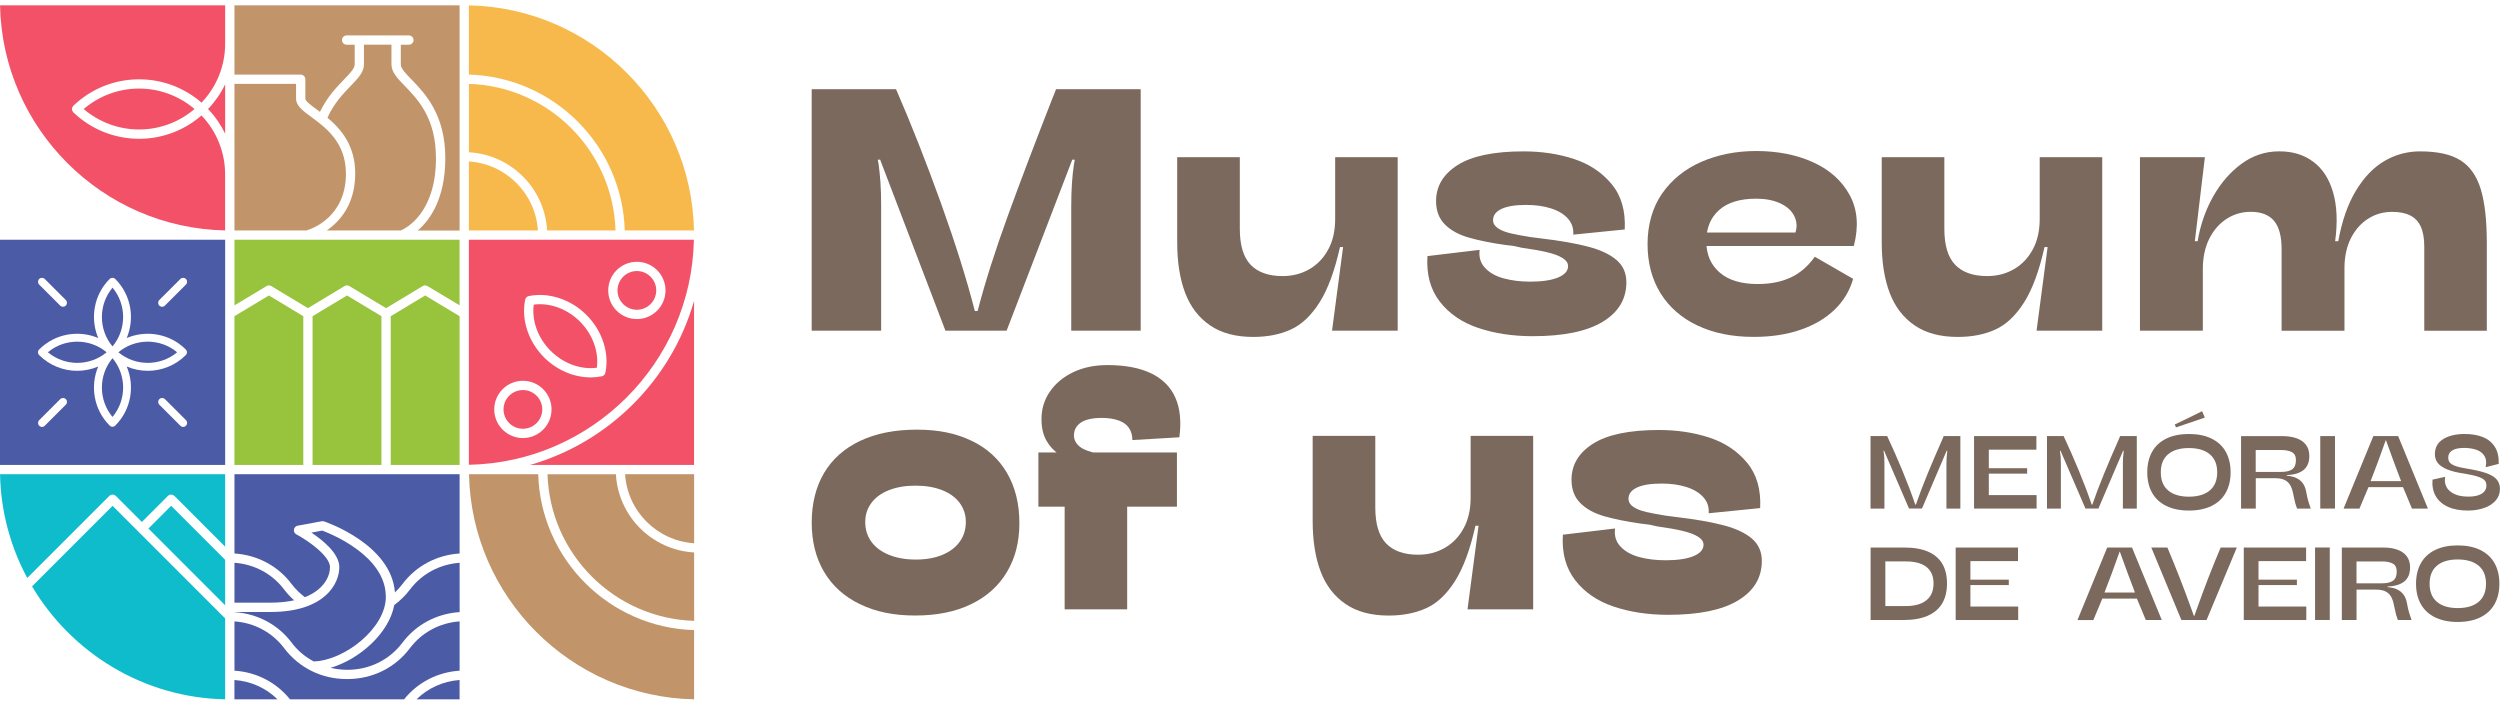
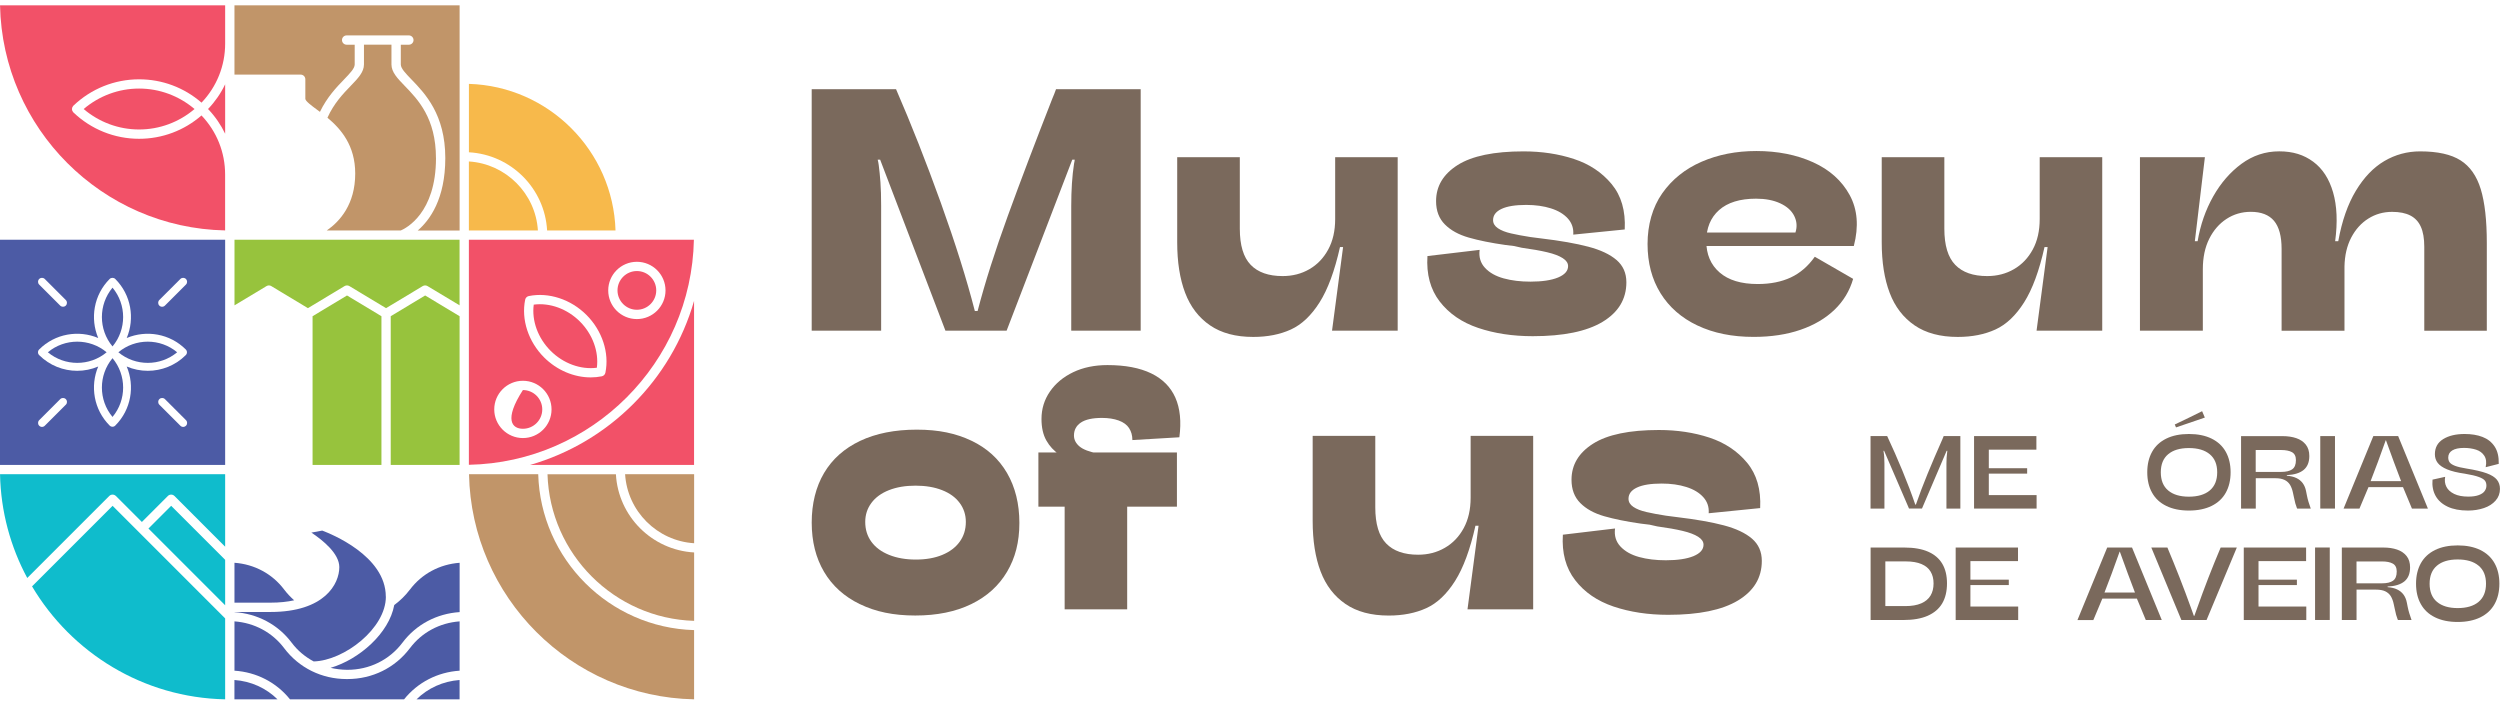
<svg xmlns="http://www.w3.org/2000/svg" width="149" height="42" viewBox="0 0 149 42" fill="none">
  <g clip-path="url(#clip0_640_916)">
    <path d="M25.983 9.421C25.983 7.045 24.91 5.933 24.125 5.122C23.682 4.663 23.331 4.299 23.331 3.84V2.663H21.692V3.84C21.692 4.299 21.341 4.663 20.898 5.122C20.451 5.586 19.901 6.159 19.516 7.016C20.322 7.687 21.171 8.669 21.171 10.342C21.171 12.173 20.26 13.194 19.476 13.735H23.888C24.189 13.608 25.985 12.712 25.985 9.419L25.983 9.421Z" fill="#C19569" />
-     <path d="M20.616 10.344C20.616 8.496 19.427 7.619 18.56 6.978C18.048 6.6 17.645 6.301 17.645 5.885V5H13.974V13.737H18.256C18.524 13.66 20.618 12.982 20.618 10.344H20.616Z" fill="#C19569" />
    <path d="M17.921 4.447C18.073 4.447 18.198 4.571 18.198 4.725V5.887C18.198 6.026 18.581 6.307 18.89 6.534C18.948 6.577 19.007 6.621 19.069 6.667C19.491 5.789 20.067 5.189 20.501 4.74C20.857 4.37 21.14 4.079 21.14 3.842V2.665H20.661C20.508 2.665 20.383 2.542 20.383 2.388C20.383 2.233 20.506 2.11 20.661 2.11H24.368C24.52 2.11 24.646 2.233 24.646 2.388C24.646 2.542 24.522 2.665 24.368 2.665H23.888V3.842C23.888 4.077 24.17 4.37 24.528 4.74C25.33 5.571 26.54 6.823 26.54 9.423C26.54 11.851 25.623 13.117 24.896 13.739H27.393V0.318H13.974V4.447H17.922H17.921Z" fill="#C19569" />
    <path d="M6.706 24.85C7.55 23.838 7.55 22.357 6.706 21.347C5.862 22.358 5.862 23.84 6.706 24.85Z" fill="#4C5BA5" />
    <path d="M10.558 20.996C9.548 20.152 8.064 20.152 7.055 20.996C8.066 21.838 9.548 21.838 10.558 20.996Z" fill="#4C5BA5" />
    <path d="M0 14.29V27.71H13.419V14.29H0ZM2.335 16.628C2.428 16.535 2.576 16.535 2.669 16.628L3.921 17.88C4.014 17.973 4.014 18.121 3.921 18.214C3.875 18.26 3.815 18.283 3.756 18.283C3.696 18.283 3.634 18.26 3.588 18.214L2.335 16.961C2.243 16.869 2.243 16.72 2.335 16.628ZM3.921 24.122L2.669 25.374C2.623 25.42 2.563 25.444 2.503 25.444C2.443 25.444 2.382 25.42 2.337 25.374C2.245 25.282 2.245 25.133 2.337 25.041L3.59 23.788C3.682 23.696 3.831 23.696 3.923 23.788C4.016 23.881 4.016 24.029 3.923 24.122H3.921ZM6.872 25.364C6.827 25.409 6.767 25.434 6.704 25.434C6.64 25.434 6.581 25.409 6.536 25.364C5.586 24.415 5.361 23.012 5.854 21.844C5.455 22.014 5.027 22.1 4.602 22.1C3.781 22.1 2.96 21.788 2.334 21.164C2.289 21.119 2.264 21.06 2.264 20.996C2.264 20.933 2.289 20.873 2.334 20.828C3.284 19.878 4.686 19.653 5.854 20.146C5.361 18.979 5.586 17.576 6.536 16.626C6.625 16.537 6.781 16.537 6.87 16.626C7.82 17.576 8.045 18.979 7.552 20.146C8.719 19.653 10.122 19.878 11.072 20.828C11.117 20.873 11.142 20.933 11.142 20.996C11.142 21.06 11.117 21.119 11.072 21.164C10.448 21.788 9.625 22.1 8.804 22.1C8.376 22.1 7.951 22.014 7.552 21.844C8.045 23.012 7.82 24.415 6.87 25.364H6.872ZM11.082 25.374C11.036 25.42 10.976 25.444 10.916 25.444C10.857 25.444 10.795 25.42 10.751 25.374L9.498 24.122C9.405 24.029 9.405 23.881 9.498 23.788C9.59 23.696 9.739 23.696 9.831 23.788L11.084 25.041C11.176 25.133 11.176 25.282 11.084 25.374H11.082ZM11.082 16.961L9.829 18.214C9.783 18.26 9.723 18.283 9.662 18.283C9.6 18.283 9.54 18.26 9.496 18.214C9.404 18.121 9.404 17.973 9.496 17.88L10.749 16.628C10.841 16.535 10.989 16.535 11.082 16.628C11.174 16.72 11.174 16.869 11.082 16.961Z" fill="#4C5BA5" />
    <path d="M2.852 20.996C3.864 21.838 5.346 21.838 6.355 20.996C5.346 20.152 3.862 20.152 2.852 20.996Z" fill="#4C5BA5" />
    <path d="M6.706 17.144C5.862 18.156 5.862 19.638 6.706 20.647C7.55 19.636 7.55 18.154 6.706 17.144Z" fill="#4C5BA5" />
    <path d="M37.958 18.462C38.593 18.462 39.112 17.944 39.112 17.308C39.112 16.672 38.593 16.154 37.958 16.154C37.322 16.154 36.803 16.672 36.803 17.308C36.803 17.944 37.322 18.462 37.958 18.462Z" fill="#F25168" />
    <path d="M32.344 14.29H27.945V27.702C35.277 27.555 41.21 21.622 41.356 14.29H32.344ZM31.165 26.108C30.224 26.108 29.457 25.343 29.457 24.401C29.457 23.459 30.223 22.694 31.165 22.694C32.107 22.694 32.872 23.459 32.872 24.401C32.872 25.343 32.107 26.108 31.165 26.108ZM36.082 22.212C36.061 22.32 35.974 22.407 35.867 22.428C35.649 22.472 35.427 22.493 35.204 22.493C34.211 22.493 33.192 22.066 32.427 21.301C31.49 20.364 31.057 19.046 31.3 17.861C31.321 17.753 31.408 17.666 31.515 17.645C32.701 17.404 34.019 17.836 34.955 18.772C35.892 19.709 36.325 21.027 36.082 22.212ZM39.665 17.31C39.665 18.25 38.9 19.017 37.957 19.017C37.015 19.017 36.25 18.252 36.25 17.31C36.25 16.368 37.015 15.603 37.957 15.603C38.9 15.603 39.665 16.368 39.665 17.31Z" fill="#F25168" />
    <path d="M31.593 27.71H41.366V17.936C40.016 22.644 36.3 26.359 31.593 27.71Z" fill="#F25168" />
-     <path d="M31.165 23.247C30.529 23.247 30.011 23.765 30.011 24.401C30.011 25.037 30.529 25.555 31.165 25.555C31.801 25.555 32.319 25.037 32.319 24.401C32.319 23.765 31.801 23.247 31.165 23.247Z" fill="#F25168" />
+     <path d="M31.165 23.247C30.011 25.037 30.529 25.555 31.165 25.555C31.801 25.555 32.319 25.037 32.319 24.401C32.319 23.765 31.801 23.247 31.165 23.247Z" fill="#F25168" />
    <path d="M31.811 18.156C31.683 19.112 32.059 20.15 32.818 20.909C33.576 21.667 34.614 22.043 35.572 21.917C35.699 20.961 35.321 19.923 34.564 19.164C33.807 18.406 32.764 18.029 31.811 18.156Z" fill="#F25168" />
    <path d="M10.201 30.147L8.847 31.502L13.419 36.075V33.365L10.201 30.147Z" fill="#0FBCCC" />
    <path d="M6.71 30.147L1.91 34.947C4.253 38.9 8.525 41.582 13.419 41.68V36.857L6.71 30.147Z" fill="#0FBCCC" />
    <path d="M6.906 29.559L8.456 31.109L10.005 29.559C10.113 29.452 10.288 29.452 10.396 29.559L13.419 32.583V28.263H0.002C0.046 30.496 0.63 32.598 1.624 34.448L6.513 29.559C6.621 29.452 6.796 29.452 6.904 29.559H6.906Z" fill="#0FBCCC" />
    <path d="M24.43 35.14C24.164 35.495 23.848 35.799 23.497 36.061C23.189 37.743 21.412 39.3 19.703 39.803C20.019 39.876 20.347 39.917 20.682 39.921H20.703C22.019 39.921 23.214 39.331 23.989 38.3C24.802 37.217 26.033 36.57 27.394 36.481V33.542C26.209 33.629 25.139 34.198 24.432 35.14H24.43Z" fill="#4C5BA5" />
    <path d="M13.972 41.682H16.541C15.857 41.006 14.957 40.599 13.972 40.528V41.682Z" fill="#4C5BA5" />
    <path d="M22.994 35.558C22.994 33.124 19.711 31.812 19.204 31.623L18.558 31.743C19.244 32.2 20.223 32.992 20.223 33.801C20.223 34.793 19.358 36.474 16.115 36.474H13.976V36.483C15.336 36.572 16.568 37.219 17.381 38.302C17.738 38.778 18.188 39.15 18.697 39.422C20.522 39.368 22.998 37.452 22.998 35.56L22.994 35.558Z" fill="#4C5BA5" />
    <path d="M16.113 35.919C16.662 35.919 17.131 35.867 17.531 35.778C17.316 35.583 17.113 35.373 16.936 35.138C16.227 34.196 15.159 33.627 13.974 33.541V35.919H16.113Z" fill="#4C5BA5" />
    <path d="M27.391 41.682V40.528C26.407 40.601 25.505 41.008 24.823 41.682H27.391Z" fill="#4C5BA5" />
    <path d="M24.43 38.632C23.549 39.803 22.193 40.472 20.705 40.472C20.69 40.472 20.672 40.472 20.659 40.472C19.173 40.472 17.817 39.801 16.936 38.632C16.227 37.689 15.159 37.121 13.974 37.034V39.973C15.286 40.058 16.473 40.669 17.285 41.682H24.081C24.894 40.669 26.081 40.058 27.393 39.973V37.034C26.208 37.121 25.139 37.689 24.432 38.632H24.43Z" fill="#4C5BA5" />
-     <path d="M18.354 28.263H13.974V32.988C15.335 33.076 16.566 33.724 17.379 34.807C17.605 35.107 17.874 35.365 18.169 35.591C19.312 35.146 19.668 34.344 19.668 33.801C19.668 33.161 18.437 32.263 17.66 31.847C17.556 31.791 17.5 31.677 17.518 31.56C17.535 31.444 17.626 31.352 17.741 31.33L19.177 31.066C19.223 31.059 19.271 31.061 19.316 31.076C19.483 31.132 23.322 32.46 23.538 35.308C23.7 35.154 23.852 34.988 23.988 34.807C24.802 33.724 26.033 33.076 27.393 32.988V28.263H18.354Z" fill="#4C5BA5" />
    <path d="M32.608 13.737H36.685C36.541 8.983 32.701 5.141 27.947 4.999V9.076C30.458 9.217 32.469 11.228 32.608 13.737Z" fill="#F7B94B" />
-     <path d="M37.237 13.737H41.362C41.216 6.405 35.277 0.466 27.945 0.32V4.446C33.005 4.59 37.09 8.677 37.235 13.735L37.237 13.737Z" fill="#F7B94B" />
    <path d="M27.945 9.623V13.737H32.059C31.922 11.531 30.151 9.762 27.945 9.623Z" fill="#F7B94B" />
    <path d="M41.37 32.377V28.263H37.256C37.393 30.469 39.163 32.238 41.37 32.377Z" fill="#C19569" />
    <path d="M41.37 37.003V32.926C38.859 32.785 36.847 30.773 36.708 28.265H32.631C32.775 33.018 36.616 36.861 41.37 37.003Z" fill="#C19569" />
    <path d="M32.078 28.263H27.953C28.099 35.595 34.036 41.534 41.368 41.68V37.554C36.308 37.41 32.223 33.323 32.078 28.265V28.263Z" fill="#C19569" />
    <path d="M4.985 6.498C5.912 7.284 7.072 7.717 8.29 7.717C9.507 7.717 10.668 7.284 11.594 6.498C10.668 5.712 9.507 5.278 8.29 5.278C7.072 5.278 5.912 5.712 4.985 6.498Z" fill="#F25168" />
    <path d="M12.4 6.498C12.822 6.939 13.163 7.436 13.419 7.97V5.024C13.163 5.559 12.822 6.055 12.4 6.496V6.498Z" fill="#F25168" />
    <path d="M8.292 8.272C6.829 8.272 5.436 7.714 4.372 6.698C4.372 6.698 4.37 6.694 4.368 6.692C4.368 6.692 4.365 6.69 4.363 6.688C4.351 6.677 4.345 6.662 4.338 6.648C4.328 6.633 4.314 6.617 4.309 6.602C4.303 6.584 4.301 6.567 4.297 6.552C4.293 6.534 4.288 6.517 4.288 6.5C4.288 6.482 4.293 6.465 4.297 6.448C4.301 6.43 4.301 6.413 4.309 6.398C4.316 6.38 4.328 6.367 4.338 6.351C4.347 6.338 4.351 6.322 4.363 6.311C4.363 6.311 4.367 6.309 4.368 6.307C4.368 6.307 4.37 6.303 4.372 6.301C5.436 5.286 6.827 4.727 8.292 4.727C9.666 4.727 10.976 5.218 12.011 6.118C12.92 5.162 13.419 3.921 13.419 2.598V0.318H0.002C0.148 7.65 6.085 13.587 13.417 13.733V10.402C13.417 9.078 12.918 7.837 12.009 6.881C10.974 7.781 9.664 8.272 8.29 8.272H8.292Z" fill="#F25168" />
    <path d="M16.167 17.05L18.352 18.366L20.537 17.05C20.626 16.998 20.736 16.998 20.823 17.05L23.008 18.366L25.195 17.05C25.284 16.998 25.393 16.998 25.48 17.05L27.39 18.198V14.29H23.938H18.294H13.976V18.198L15.886 17.05C15.974 16.998 16.084 16.998 16.171 17.05H16.167Z" fill="#97C33D" />
-     <path d="M18.077 18.846L16.024 17.61L13.972 18.846V27.71H18.077V18.846Z" fill="#97C33D" />
    <path d="M23.287 18.846V27.71H27.392V18.846L25.339 17.61L23.287 18.846Z" fill="#97C33D" />
    <path d="M20.682 17.61L18.629 18.846V27.71H22.734V18.846L20.682 17.61Z" fill="#97C33D" />
    <path d="M48.378 5.315H53.404C54.31 7.401 55.198 9.656 56.071 12.08C56.942 14.504 57.618 16.655 58.1 18.535H58.266C58.705 16.847 59.306 14.955 60.067 12.863C60.828 10.77 61.711 8.446 62.713 5.891C62.796 5.698 62.871 5.507 62.94 5.315H67.985V19.709H63.846V12.275C63.846 11.327 63.9 10.49 64.012 9.762C64.039 9.639 64.052 9.556 64.052 9.515H63.908L59.994 19.709H56.348L52.456 9.515H52.311C52.338 9.625 52.359 9.735 52.373 9.845C52.413 10.147 52.448 10.49 52.475 10.874C52.502 11.259 52.516 11.718 52.516 12.254V19.709H48.377V5.315H48.378Z" fill="#7A695C" />
    <path d="M73.893 9.371V13.633C73.893 14.622 74.109 15.339 74.543 15.786C74.974 16.233 75.61 16.454 76.446 16.454C77.036 16.454 77.57 16.317 78.042 16.042C78.516 15.768 78.89 15.375 79.163 14.868C79.439 14.362 79.576 13.757 79.576 13.057V9.371H83.302V19.709H79.389L80.048 14.726H79.863C79.547 16.14 79.142 17.239 78.647 18.021C78.152 18.803 77.583 19.343 76.938 19.638C76.292 19.933 75.545 20.081 74.693 20.081C73.648 20.081 72.791 19.852 72.118 19.391C71.446 18.93 70.951 18.287 70.635 17.454C70.319 16.624 70.161 15.618 70.161 14.437V9.371H73.889H73.893Z" fill="#7A695C" />
    <path d="M88.103 19.545C87.128 19.216 86.363 18.692 85.806 17.969C85.251 17.248 85.006 16.346 85.076 15.261L88.186 14.892C88.13 15.317 88.238 15.674 88.505 15.963C88.773 16.252 89.143 16.46 89.617 16.591C90.091 16.722 90.623 16.786 91.213 16.786C91.912 16.786 92.462 16.703 92.86 16.539C93.257 16.373 93.458 16.148 93.458 15.859C93.458 15.68 93.352 15.522 93.138 15.385C92.926 15.248 92.616 15.13 92.211 15.034C91.806 14.938 91.302 14.849 90.696 14.766L90.244 14.664C90.051 14.637 89.879 14.616 89.729 14.602C88.864 14.479 88.133 14.331 87.536 14.159C86.939 13.988 86.465 13.728 86.116 13.377C85.765 13.026 85.59 12.564 85.59 11.988C85.59 11.095 86.02 10.379 86.877 9.835C87.735 9.294 89.043 9.022 90.8 9.022C91.885 9.022 92.887 9.172 93.806 9.475C94.726 9.777 95.475 10.275 96.051 10.968C96.628 11.662 96.89 12.564 96.834 13.676L93.766 13.984C93.793 13.614 93.687 13.294 93.446 13.026C93.205 12.758 92.87 12.556 92.436 12.419C92.005 12.282 91.513 12.213 90.964 12.213C90.319 12.213 89.827 12.292 89.492 12.45C89.155 12.608 88.987 12.832 88.987 13.119C88.987 13.311 89.084 13.473 89.274 13.602C89.467 13.733 89.727 13.836 90.057 13.911C90.386 13.986 90.77 14.059 91.209 14.127L91.847 14.209C92.999 14.346 93.939 14.512 94.668 14.705C95.396 14.897 95.955 15.161 96.346 15.497C96.737 15.834 96.932 16.275 96.932 16.824C96.932 17.826 96.458 18.613 95.512 19.183C94.564 19.753 93.178 20.037 91.352 20.037C90.157 20.037 89.072 19.873 88.097 19.543L88.103 19.545Z" fill="#7A695C" />
    <path d="M101.169 19.401C100.215 18.948 99.481 18.306 98.967 17.476C98.452 16.645 98.194 15.666 98.194 14.541C98.194 13.415 98.485 12.354 99.069 11.523C99.653 10.693 100.435 10.065 101.416 9.639C102.397 9.213 103.485 9.001 104.68 9.001C105.942 9.001 107.069 9.224 108.058 9.67C109.046 10.117 109.773 10.768 110.241 11.625C110.708 12.483 110.79 13.496 110.488 14.662H101.406L101.489 13.859H107.008C107.118 13.516 107.093 13.186 106.936 12.87C106.778 12.554 106.501 12.304 106.102 12.119C105.703 11.934 105.223 11.841 104.661 11.841C103.699 11.841 102.965 12.069 102.456 12.521C101.948 12.974 101.695 13.593 101.695 14.375C101.695 15.158 101.959 15.78 102.487 16.238C103.015 16.699 103.774 16.928 104.763 16.928C105.518 16.928 106.173 16.797 106.73 16.537C107.287 16.277 107.763 15.865 108.162 15.302L110.447 16.62C110.241 17.335 109.871 17.948 109.336 18.462C108.8 18.977 108.123 19.376 107.306 19.657C106.489 19.938 105.559 20.079 104.516 20.079C103.239 20.079 102.123 19.854 101.169 19.399V19.401Z" fill="#7A695C" />
    <path d="M115.883 9.371V13.633C115.883 14.622 116.099 15.339 116.533 15.786C116.964 16.233 117.6 16.454 118.437 16.454C119.026 16.454 119.56 16.317 120.032 16.042C120.506 15.768 120.88 15.375 121.154 14.868C121.429 14.362 121.566 13.757 121.566 13.057V9.371H125.293V19.709H121.379L122.038 14.726H121.853C121.537 16.14 121.132 17.239 120.637 18.021C120.142 18.803 119.574 19.343 118.928 19.638C118.282 19.933 117.535 20.081 116.683 20.081C115.639 20.081 114.781 19.852 114.109 19.391C113.436 18.93 112.941 18.287 112.625 17.454C112.309 16.624 112.151 15.618 112.151 14.437V9.371H115.88H115.883Z" fill="#7A695C" />
    <path d="M127.54 9.371H131.411L130.813 14.375H130.979C131.143 13.4 131.453 12.512 131.906 11.708C132.359 10.905 132.922 10.257 133.594 9.762C134.267 9.269 135.014 9.02 135.839 9.02C136.664 9.02 137.311 9.226 137.868 9.639C138.425 10.051 138.818 10.658 139.051 11.462C139.284 12.265 139.327 13.236 139.175 14.375H139.36C139.579 13.167 139.93 12.165 140.41 11.369C140.89 10.573 141.456 9.982 142.109 9.598C142.761 9.215 143.472 9.022 144.24 9.022C145.283 9.022 146.087 9.201 146.649 9.558C147.212 9.914 147.613 10.489 147.854 11.277C148.094 12.067 148.214 13.134 148.214 14.479V19.711H144.487V14.707C144.487 14.211 144.418 13.814 144.281 13.512C144.144 13.209 143.934 12.986 143.653 12.843C143.371 12.699 143.011 12.627 142.572 12.627C142.05 12.627 141.576 12.76 141.152 13.028C140.726 13.296 140.387 13.674 140.132 14.161C139.878 14.649 139.745 15.221 139.731 15.88V19.711H135.983V14.83C135.983 14.075 135.831 13.52 135.531 13.161C135.228 12.805 134.769 12.625 134.151 12.625C133.615 12.625 133.132 12.766 132.7 13.047C132.268 13.329 131.925 13.724 131.671 14.231C131.417 14.739 131.289 15.342 131.289 16.044V19.709H127.541V9.371H127.54Z" fill="#7A695C" />
    <path d="M51.246 36.007C50.315 35.554 49.604 34.913 49.114 34.082C48.625 33.252 48.378 32.273 48.378 31.147C48.378 30.022 48.623 29.024 49.114 28.191C49.606 27.361 50.323 26.723 51.265 26.276C52.207 25.831 53.335 25.607 54.641 25.607C55.947 25.607 56.971 25.827 57.896 26.266C58.821 26.706 59.528 27.347 60.019 28.191C60.509 29.035 60.755 30.028 60.755 31.167C60.755 32.306 60.511 33.25 60.019 34.08C59.528 34.911 58.819 35.552 57.888 36.005C56.957 36.458 55.843 36.685 54.548 36.685C53.254 36.685 52.178 36.46 51.248 36.005L51.246 36.007ZM56.16 33.072C56.606 32.887 56.952 32.627 57.196 32.29C57.441 31.953 57.564 31.56 57.564 31.107C57.564 30.681 57.441 30.303 57.196 29.974C56.952 29.644 56.603 29.39 56.15 29.213C55.697 29.034 55.169 28.945 54.566 28.945C53.963 28.945 53.435 29.034 52.982 29.213C52.529 29.392 52.18 29.644 51.936 29.974C51.691 30.303 51.568 30.681 51.568 31.107C51.568 31.56 51.691 31.955 51.936 32.29C52.18 32.627 52.533 32.887 52.992 33.072C53.45 33.257 53.982 33.35 54.585 33.35C55.188 33.35 55.714 33.257 56.161 33.072H56.16Z" fill="#7A695C" />
    <path d="M63.453 30.199H61.888V26.966H70.145V30.199H67.18V36.315H63.453V30.199ZM67.293 25.515C67.162 25.316 66.956 25.164 66.675 25.062C66.393 24.96 66.06 24.908 65.677 24.908C65.114 24.908 64.694 25 64.42 25.185C64.145 25.37 64.008 25.628 64.008 25.958C64.008 26.205 64.118 26.422 64.337 26.607C64.557 26.792 64.927 26.933 65.449 27.029L64.378 27.586C63.883 27.477 63.472 27.313 63.143 27.093C62.813 26.873 62.553 26.592 62.36 26.249C62.168 25.906 62.073 25.48 62.073 24.971C62.073 24.368 62.241 23.821 62.578 23.334C62.915 22.846 63.378 22.463 63.967 22.181C64.557 21.9 65.237 21.759 66.006 21.759C67.064 21.759 67.931 21.925 68.611 22.253C69.291 22.582 69.771 23.066 70.053 23.703C70.334 24.341 70.413 25.128 70.29 26.062L67.49 26.228C67.49 25.954 67.424 25.717 67.293 25.517V25.515Z" fill="#7A695C" />
    <path d="M81.967 25.977V30.24C81.967 31.228 82.183 31.945 82.617 32.392C83.048 32.839 83.684 33.061 84.521 33.061C85.11 33.061 85.644 32.924 86.116 32.648C86.59 32.375 86.964 31.982 87.238 31.475C87.513 30.968 87.65 30.363 87.65 29.664V25.977H91.377V36.315H87.463L88.122 31.332H87.937C87.621 32.747 87.216 33.845 86.721 34.627C86.226 35.41 85.657 35.949 85.012 36.244C84.366 36.539 83.619 36.687 82.767 36.687C81.723 36.687 80.865 36.458 80.193 35.998C79.52 35.537 79.025 34.893 78.709 34.061C78.393 33.23 78.235 32.224 78.235 31.043V25.977H81.963H81.967Z" fill="#7A695C" />
    <path d="M96.174 36.152C95.199 35.822 94.434 35.298 93.878 34.575C93.323 33.855 93.078 32.953 93.147 31.868L96.257 31.498C96.201 31.924 96.309 32.28 96.577 32.569C96.845 32.858 97.215 33.067 97.689 33.198C98.163 33.329 98.695 33.392 99.285 33.392C99.984 33.392 100.533 33.309 100.932 33.146C101.329 32.98 101.53 32.754 101.53 32.465C101.53 32.286 101.424 32.128 101.21 31.991C100.998 31.855 100.687 31.737 100.283 31.641C99.878 31.544 99.373 31.456 98.768 31.373L98.315 31.271C98.123 31.244 97.951 31.223 97.801 31.209C96.936 31.086 96.205 30.937 95.608 30.766C95.011 30.594 94.537 30.334 94.188 29.983C93.837 29.633 93.662 29.17 93.662 28.594C93.662 27.702 94.091 26.985 94.949 26.442C95.806 25.9 97.115 25.628 98.872 25.628C99.957 25.628 100.959 25.779 101.878 26.081C102.797 26.384 103.547 26.881 104.123 27.575C104.699 28.268 104.961 29.17 104.906 30.282L101.838 30.59C101.865 30.221 101.759 29.901 101.518 29.633C101.277 29.365 100.942 29.163 100.508 29.026C100.077 28.889 99.585 28.82 99.036 28.82C98.391 28.82 97.899 28.899 97.564 29.057C97.227 29.215 97.059 29.438 97.059 29.725C97.059 29.918 97.155 30.08 97.346 30.209C97.539 30.34 97.799 30.442 98.128 30.517C98.458 30.592 98.841 30.666 99.281 30.733L99.919 30.816C101.071 30.953 102.011 31.118 102.74 31.311C103.468 31.504 104.027 31.768 104.418 32.103C104.809 32.44 105.004 32.882 105.004 33.431C105.004 34.433 104.53 35.219 103.584 35.789C102.636 36.36 101.25 36.643 99.423 36.643C98.229 36.643 97.144 36.479 96.169 36.15L96.174 36.152Z" fill="#7A695C" />
    <path d="M111.488 25.991H112.476C112.785 26.65 113.087 27.336 113.382 28.049C113.677 28.762 113.933 29.436 114.151 30.076H114.187C114.386 29.5 114.617 28.887 114.883 28.241C115.149 27.594 115.446 26.9 115.775 26.159C115.796 26.101 115.818 26.045 115.843 25.991H116.837V30.311H116.008V27.629C116.008 27.382 116.022 27.157 116.051 26.954C116.058 26.914 116.062 26.885 116.062 26.868H116.02L114.55 30.309H113.777L112.293 26.868H112.257C112.26 26.889 112.262 26.906 112.262 26.924C112.28 27.022 112.291 27.122 112.299 27.224C112.307 27.324 112.312 27.459 112.312 27.629V30.311H111.484V25.991H111.488Z" fill="#7A695C" />
    <path d="M117.656 25.991H121.369V26.8H118.533V27.906H120.818V28.228H118.533V29.508H121.381V30.311H117.654V25.991H117.656Z" fill="#7A695C" />
-     <path d="M122.003 25.991H122.992C123.3 26.65 123.603 27.336 123.898 28.049C124.192 28.762 124.449 29.436 124.666 30.076H124.703C124.902 29.5 125.133 28.887 125.399 28.241C125.665 27.594 125.961 26.9 126.291 26.159C126.312 26.101 126.333 26.045 126.358 25.991H127.353V30.311H126.524V27.629C126.524 27.382 126.537 27.157 126.566 26.954C126.574 26.914 126.578 26.885 126.578 26.868H126.536L125.065 30.309H124.293L122.809 26.868H122.772C122.776 26.889 122.778 26.906 122.778 26.924C122.795 27.022 122.807 27.122 122.815 27.224C122.822 27.324 122.828 27.459 122.828 27.629V30.311H122V25.991H122.003Z" fill="#7A695C" />
    <path d="M129.11 30.153C128.736 29.97 128.454 29.708 128.264 29.365C128.071 29.024 127.977 28.617 127.977 28.147C127.977 27.677 128.073 27.272 128.264 26.929C128.454 26.586 128.738 26.324 129.11 26.141C129.482 25.958 129.932 25.866 130.46 25.866C130.988 25.866 131.437 25.958 131.811 26.141C132.183 26.324 132.466 26.586 132.657 26.929C132.848 27.27 132.944 27.677 132.944 28.147C132.944 28.617 132.848 29.022 132.657 29.365C132.466 29.708 132.183 29.97 131.811 30.153C131.437 30.336 130.988 30.429 130.46 30.429C129.932 30.429 129.483 30.336 129.11 30.153ZM131.703 29.23C131.998 28.983 132.145 28.623 132.145 28.149C132.145 27.675 131.998 27.32 131.703 27.074C131.408 26.827 130.994 26.704 130.458 26.704C129.923 26.704 129.514 26.827 129.223 27.072C128.93 27.317 128.784 27.677 128.784 28.151C128.784 28.625 128.93 28.985 129.223 29.232C129.516 29.479 129.929 29.602 130.458 29.602C130.988 29.602 131.408 29.479 131.703 29.232V29.23ZM131.245 24.505L131.408 24.887L129.69 25.474L129.616 25.299C130.189 25.029 130.732 24.765 131.245 24.507V24.505Z" fill="#7A695C" />
    <path d="M136.895 30.28C136.829 30.12 136.771 29.91 136.721 29.65L136.665 29.39C136.625 29.188 136.563 29.022 136.484 28.893C136.403 28.764 136.292 28.665 136.151 28.6C136.008 28.534 135.831 28.502 135.617 28.502H134.444V30.313H133.567V25.993H136.039C136.347 25.993 136.621 26.033 136.858 26.114C137.095 26.195 137.284 26.322 137.425 26.498C137.565 26.673 137.635 26.9 137.635 27.18C137.635 27.546 137.523 27.821 137.297 28.008C137.072 28.193 136.739 28.297 136.294 28.317V28.353C136.515 28.371 136.706 28.415 136.862 28.49C137.018 28.563 137.145 28.665 137.242 28.797C137.338 28.927 137.405 29.085 137.442 29.276L137.492 29.529C137.517 29.656 137.548 29.785 137.588 29.914C137.627 30.045 137.671 30.176 137.721 30.313H136.912C136.908 30.301 136.904 30.29 136.901 30.282L136.895 30.28ZM136.615 27.97C136.764 27.868 136.837 27.685 136.837 27.421C136.837 27.195 136.758 27.037 136.602 26.95C136.446 26.864 136.232 26.821 135.96 26.821H134.44V28.126H135.96C136.249 28.126 136.467 28.074 136.615 27.972V27.97Z" fill="#7A695C" />
    <path d="M138.288 30.311V25.991H139.165V30.311H138.288Z" fill="#7A695C" />
    <path d="M141.452 25.991H142.93L144.703 30.311H143.751C143.668 30.097 143.579 29.883 143.485 29.669C143.369 29.394 143.281 29.182 143.219 29.034H141.161C140.984 29.457 140.805 29.883 140.623 30.313H139.677L141.45 25.993L141.452 25.991ZM142.202 26.239H142.19C141.864 27.162 141.564 27.974 141.288 28.675H143.105C142.834 27.97 142.533 27.159 142.203 26.239H142.202Z" fill="#7A695C" />
    <path d="M145.884 30.199C145.556 30.047 145.315 29.831 145.161 29.554C145.007 29.276 144.946 28.953 144.978 28.586L145.732 28.419C145.691 28.633 145.714 28.829 145.803 29.008C145.892 29.188 146.048 29.33 146.269 29.438C146.493 29.546 146.772 29.598 147.109 29.598C147.36 29.598 147.568 29.569 147.73 29.509C147.894 29.45 148.011 29.371 148.083 29.27C148.154 29.17 148.19 29.064 148.19 28.949C148.19 28.825 148.162 28.723 148.1 28.646C148.04 28.567 147.919 28.494 147.736 28.427C147.553 28.359 147.275 28.294 146.905 28.232C146.464 28.17 146.113 28.085 145.851 27.976C145.589 27.866 145.402 27.739 145.288 27.59C145.175 27.442 145.119 27.268 145.119 27.072C145.119 26.677 145.283 26.376 145.612 26.172C145.942 25.968 146.368 25.866 146.892 25.866C147.294 25.866 147.651 25.923 147.957 26.041C148.264 26.159 148.505 26.349 148.68 26.613C148.855 26.877 148.936 27.222 148.925 27.646L148.146 27.845C148.204 27.565 148.177 27.338 148.065 27.164C147.953 26.991 147.79 26.869 147.574 26.8C147.358 26.731 147.117 26.696 146.853 26.696C146.549 26.696 146.316 26.746 146.156 26.845C145.996 26.943 145.915 27.085 145.915 27.27C145.915 27.382 145.942 27.477 145.998 27.554C146.053 27.631 146.161 27.702 146.321 27.764C146.481 27.825 146.709 27.879 147.002 27.925C147.516 28.008 147.917 28.101 148.204 28.207C148.489 28.311 148.693 28.44 148.815 28.59C148.936 28.741 148.998 28.924 148.998 29.137C148.998 29.405 148.911 29.639 148.738 29.835C148.564 30.034 148.333 30.182 148.042 30.28C147.751 30.378 147.435 30.429 147.094 30.429C146.612 30.429 146.208 30.352 145.88 30.199H145.884Z" fill="#7A695C" />
    <path d="M111.488 32.633H113.501C114.07 32.633 114.542 32.716 114.916 32.88C115.292 33.045 115.573 33.284 115.76 33.6C115.947 33.916 116.041 34.306 116.041 34.772C116.041 35.238 115.945 35.643 115.754 35.965C115.563 36.286 115.274 36.531 114.889 36.701C114.503 36.87 114.018 36.953 113.434 36.953H111.488V32.633ZM114.5 35.963C114.748 35.857 114.933 35.703 115.057 35.502C115.178 35.302 115.24 35.061 115.24 34.776C115.24 34.491 115.182 34.265 115.064 34.069C114.947 33.872 114.766 33.722 114.521 33.618C114.276 33.514 113.966 33.46 113.59 33.46H112.366V36.123H113.559C113.939 36.123 114.253 36.069 114.502 35.961L114.5 35.963Z" fill="#7A695C" />
    <path d="M116.56 32.633H120.273V33.442H117.436V34.548H119.724V34.87H117.436V36.15H120.284V36.953H116.558V32.633H116.56Z" fill="#7A695C" />
    <path d="M125.593 32.633H127.069L128.842 36.953H127.89C127.807 36.739 127.718 36.526 127.624 36.312C127.508 36.036 127.42 35.824 127.358 35.676H125.3C125.123 36.1 124.944 36.526 124.763 36.955H123.816L125.589 32.635L125.593 32.633ZM126.341 32.88H126.329C126.004 33.803 125.703 34.614 125.427 35.315H127.244C126.973 34.61 126.672 33.799 126.343 32.88H126.341Z" fill="#7A695C" />
    <path d="M128.22 32.633H129.177C129.42 33.209 129.659 33.799 129.894 34.398C130.129 34.997 130.37 35.639 130.617 36.323C130.667 36.447 130.711 36.572 130.752 36.701L130.783 36.707C130.823 36.587 130.867 36.468 130.912 36.348C131.154 35.664 131.393 35.019 131.628 34.413C131.864 33.809 132.104 33.215 132.351 32.633H133.315L131.511 36.953H130.01L128.218 32.633H128.22Z" fill="#7A695C" />
    <path d="M133.73 32.633H137.444V33.442H134.607V34.548H136.895V34.87H134.607V36.15H137.455V36.953H133.729V32.633H133.73Z" fill="#7A695C" />
    <path d="M137.978 36.951V32.631H138.854V36.951H137.978Z" fill="#7A695C" />
    <path d="M142.901 36.92C142.836 36.761 142.778 36.55 142.728 36.29L142.672 36.03C142.631 35.828 142.57 35.662 142.491 35.533C142.41 35.404 142.298 35.306 142.157 35.24C142.015 35.175 141.837 35.142 141.624 35.142H140.45V36.953H139.573V32.633H142.046C142.354 32.633 142.627 32.673 142.864 32.754C143.102 32.835 143.29 32.962 143.431 33.138C143.572 33.313 143.641 33.541 143.641 33.82C143.641 34.186 143.529 34.462 143.304 34.649C143.078 34.834 142.745 34.938 142.3 34.957V34.993C142.521 35.011 142.712 35.055 142.868 35.13C143.024 35.204 143.152 35.306 143.248 35.437C143.344 35.568 143.412 35.726 143.448 35.917L143.498 36.169C143.524 36.296 143.554 36.425 143.595 36.554C143.633 36.685 143.678 36.816 143.728 36.953H142.918C142.915 36.942 142.911 36.93 142.907 36.922L142.901 36.92ZM142.624 34.61C142.772 34.508 142.845 34.325 142.845 34.061C142.845 33.835 142.766 33.677 142.61 33.591C142.454 33.504 142.24 33.462 141.968 33.462H140.448V34.766H141.968C142.257 34.766 142.475 34.714 142.624 34.612V34.61Z" fill="#7A695C" />
    <path d="M145.129 36.793C144.755 36.61 144.473 36.348 144.283 36.005C144.09 35.664 143.996 35.258 143.996 34.787C143.996 34.317 144.092 33.913 144.283 33.569C144.473 33.227 144.757 32.965 145.129 32.781C145.501 32.598 145.951 32.506 146.479 32.506C147.007 32.506 147.456 32.598 147.83 32.781C148.202 32.965 148.485 33.227 148.676 33.569C148.867 33.911 148.963 34.317 148.963 34.787C148.963 35.258 148.867 35.662 148.676 36.005C148.485 36.346 148.202 36.61 147.83 36.793C147.456 36.976 147.007 37.069 146.479 37.069C145.951 37.069 145.502 36.976 145.129 36.793ZM147.724 35.87C148.019 35.624 148.166 35.263 148.166 34.789C148.166 34.315 148.019 33.961 147.724 33.714C147.429 33.467 147.015 33.344 146.479 33.344C145.944 33.344 145.535 33.467 145.244 33.712C144.951 33.957 144.805 34.317 144.805 34.791C144.805 35.265 144.951 35.626 145.244 35.872C145.537 36.119 145.95 36.242 146.479 36.242C147.009 36.242 147.429 36.119 147.724 35.872V35.87Z" fill="#7A695C" />
  </g>
  <defs>
    <clipPath id="clip0_640_916">
      <rect width="149" height="41.364" fill="white" transform="translate(0 0.318)" />
    </clipPath>
  </defs>
</svg>